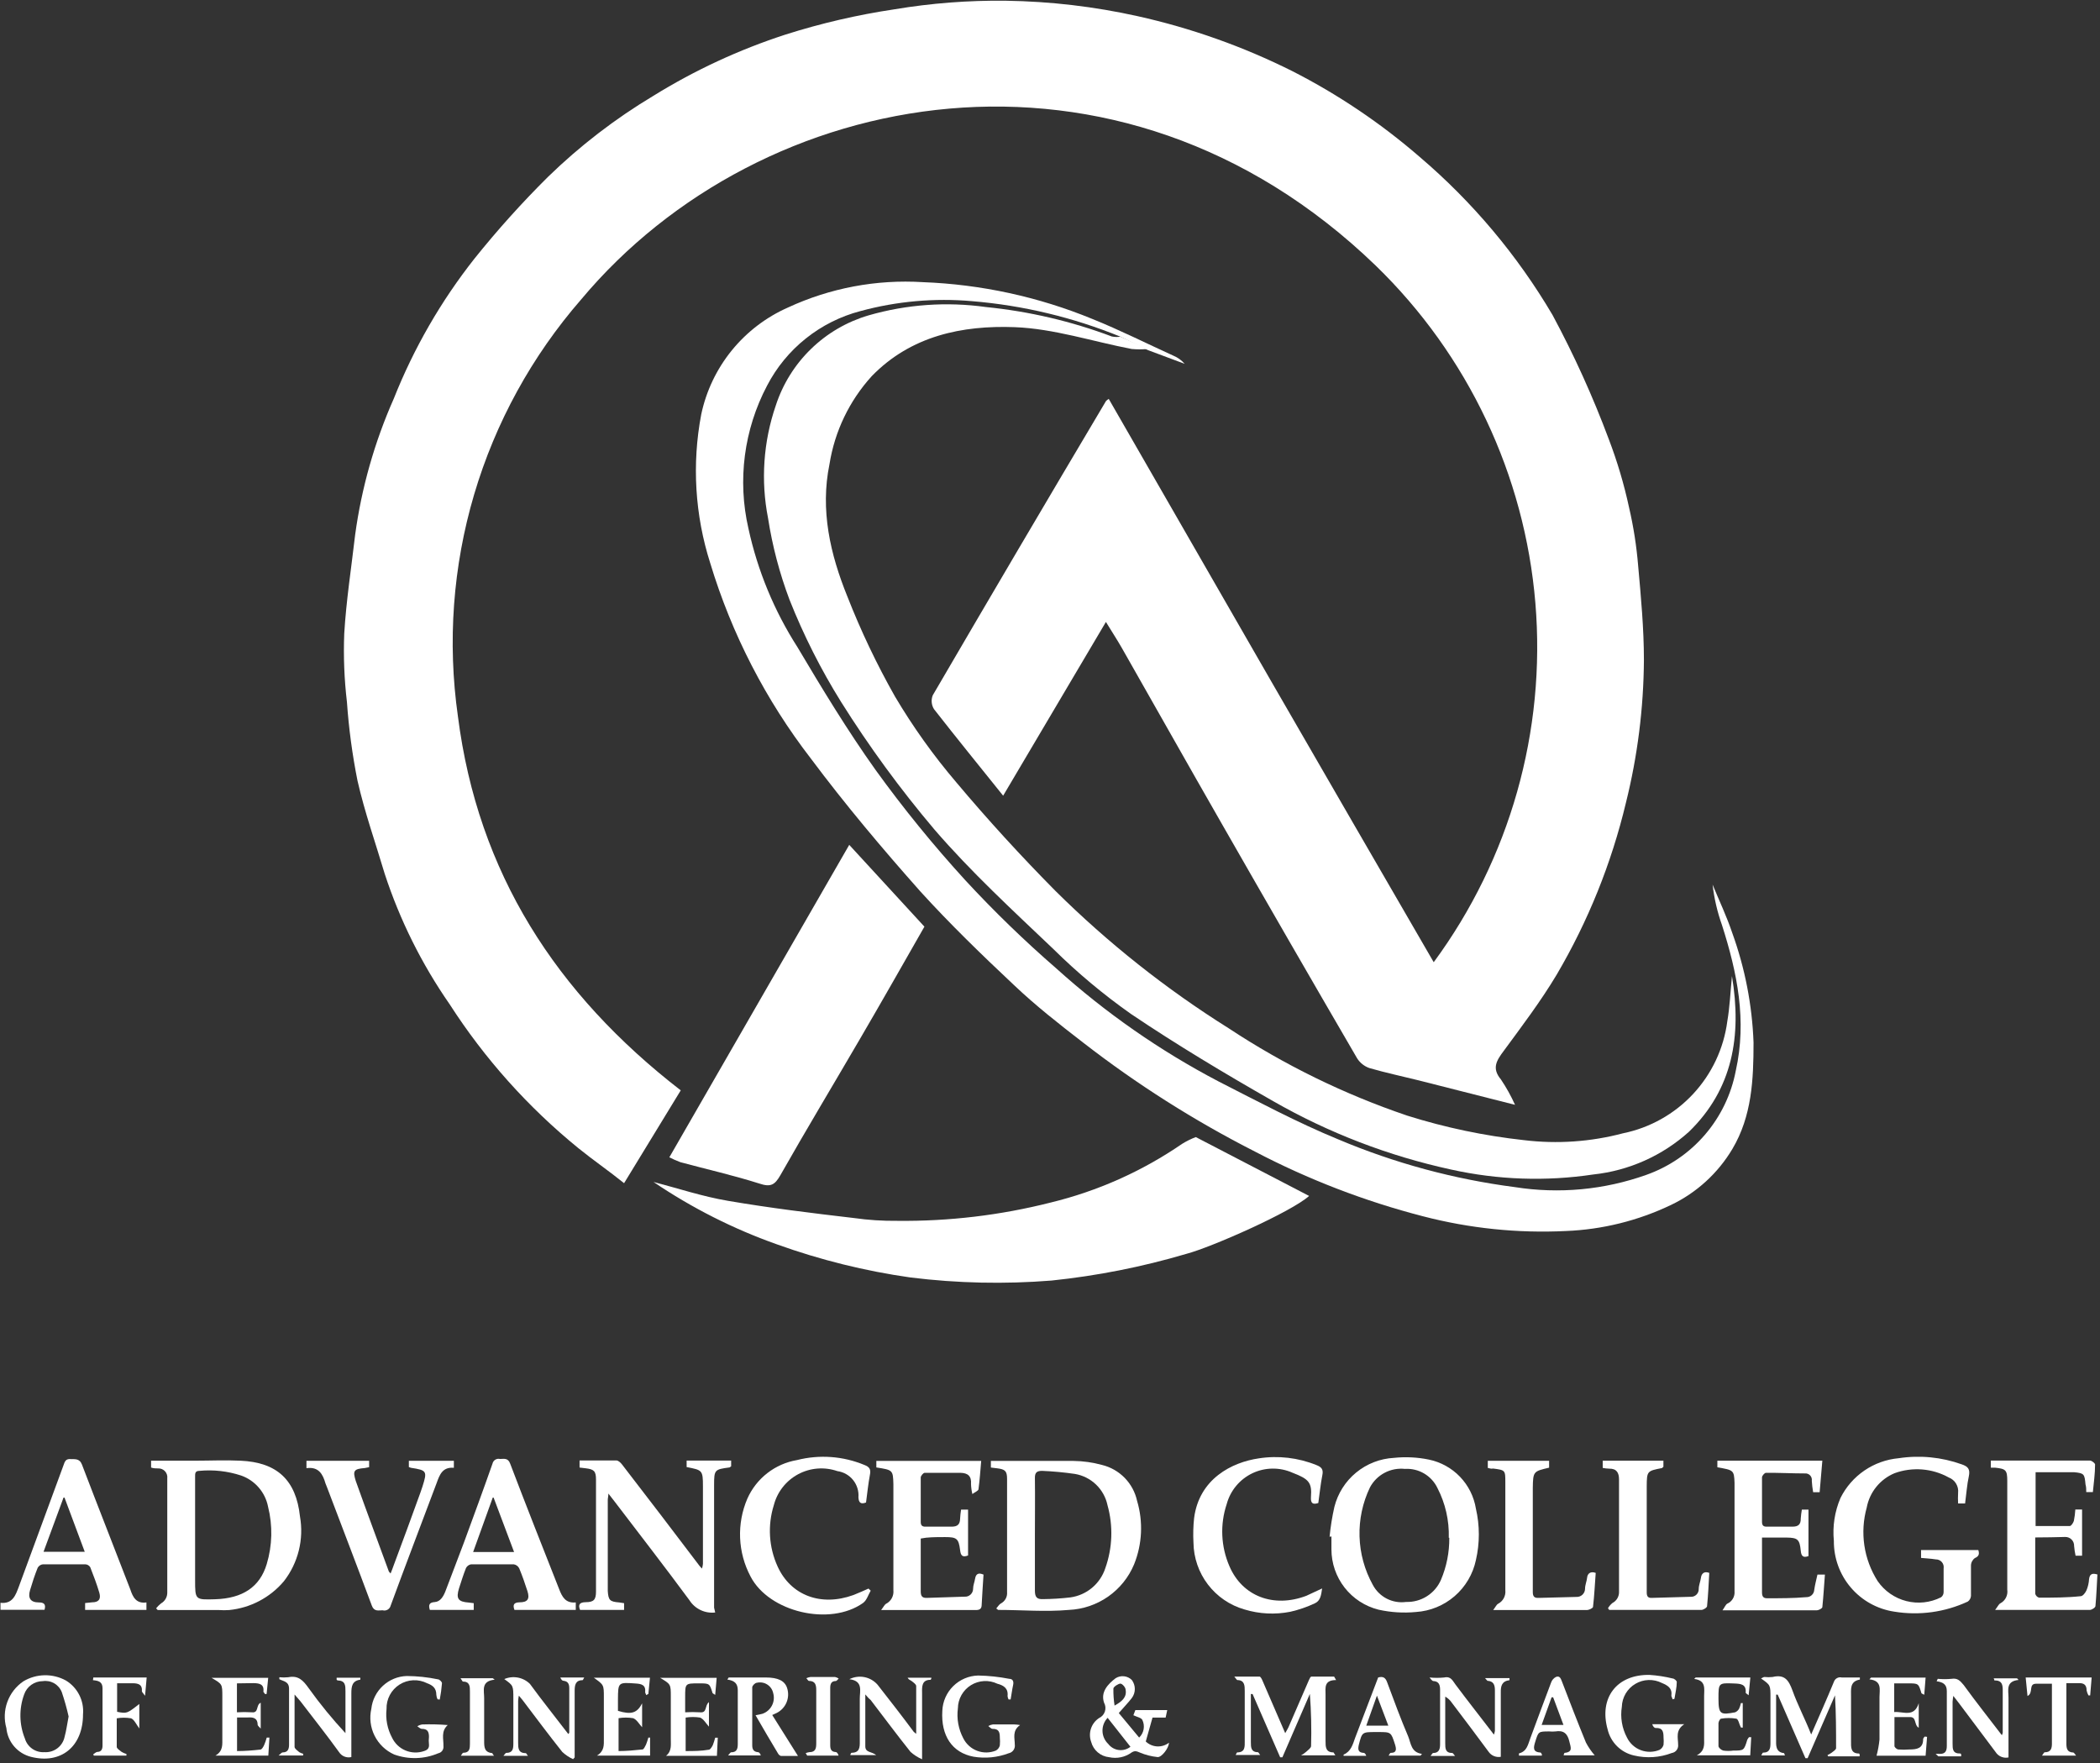
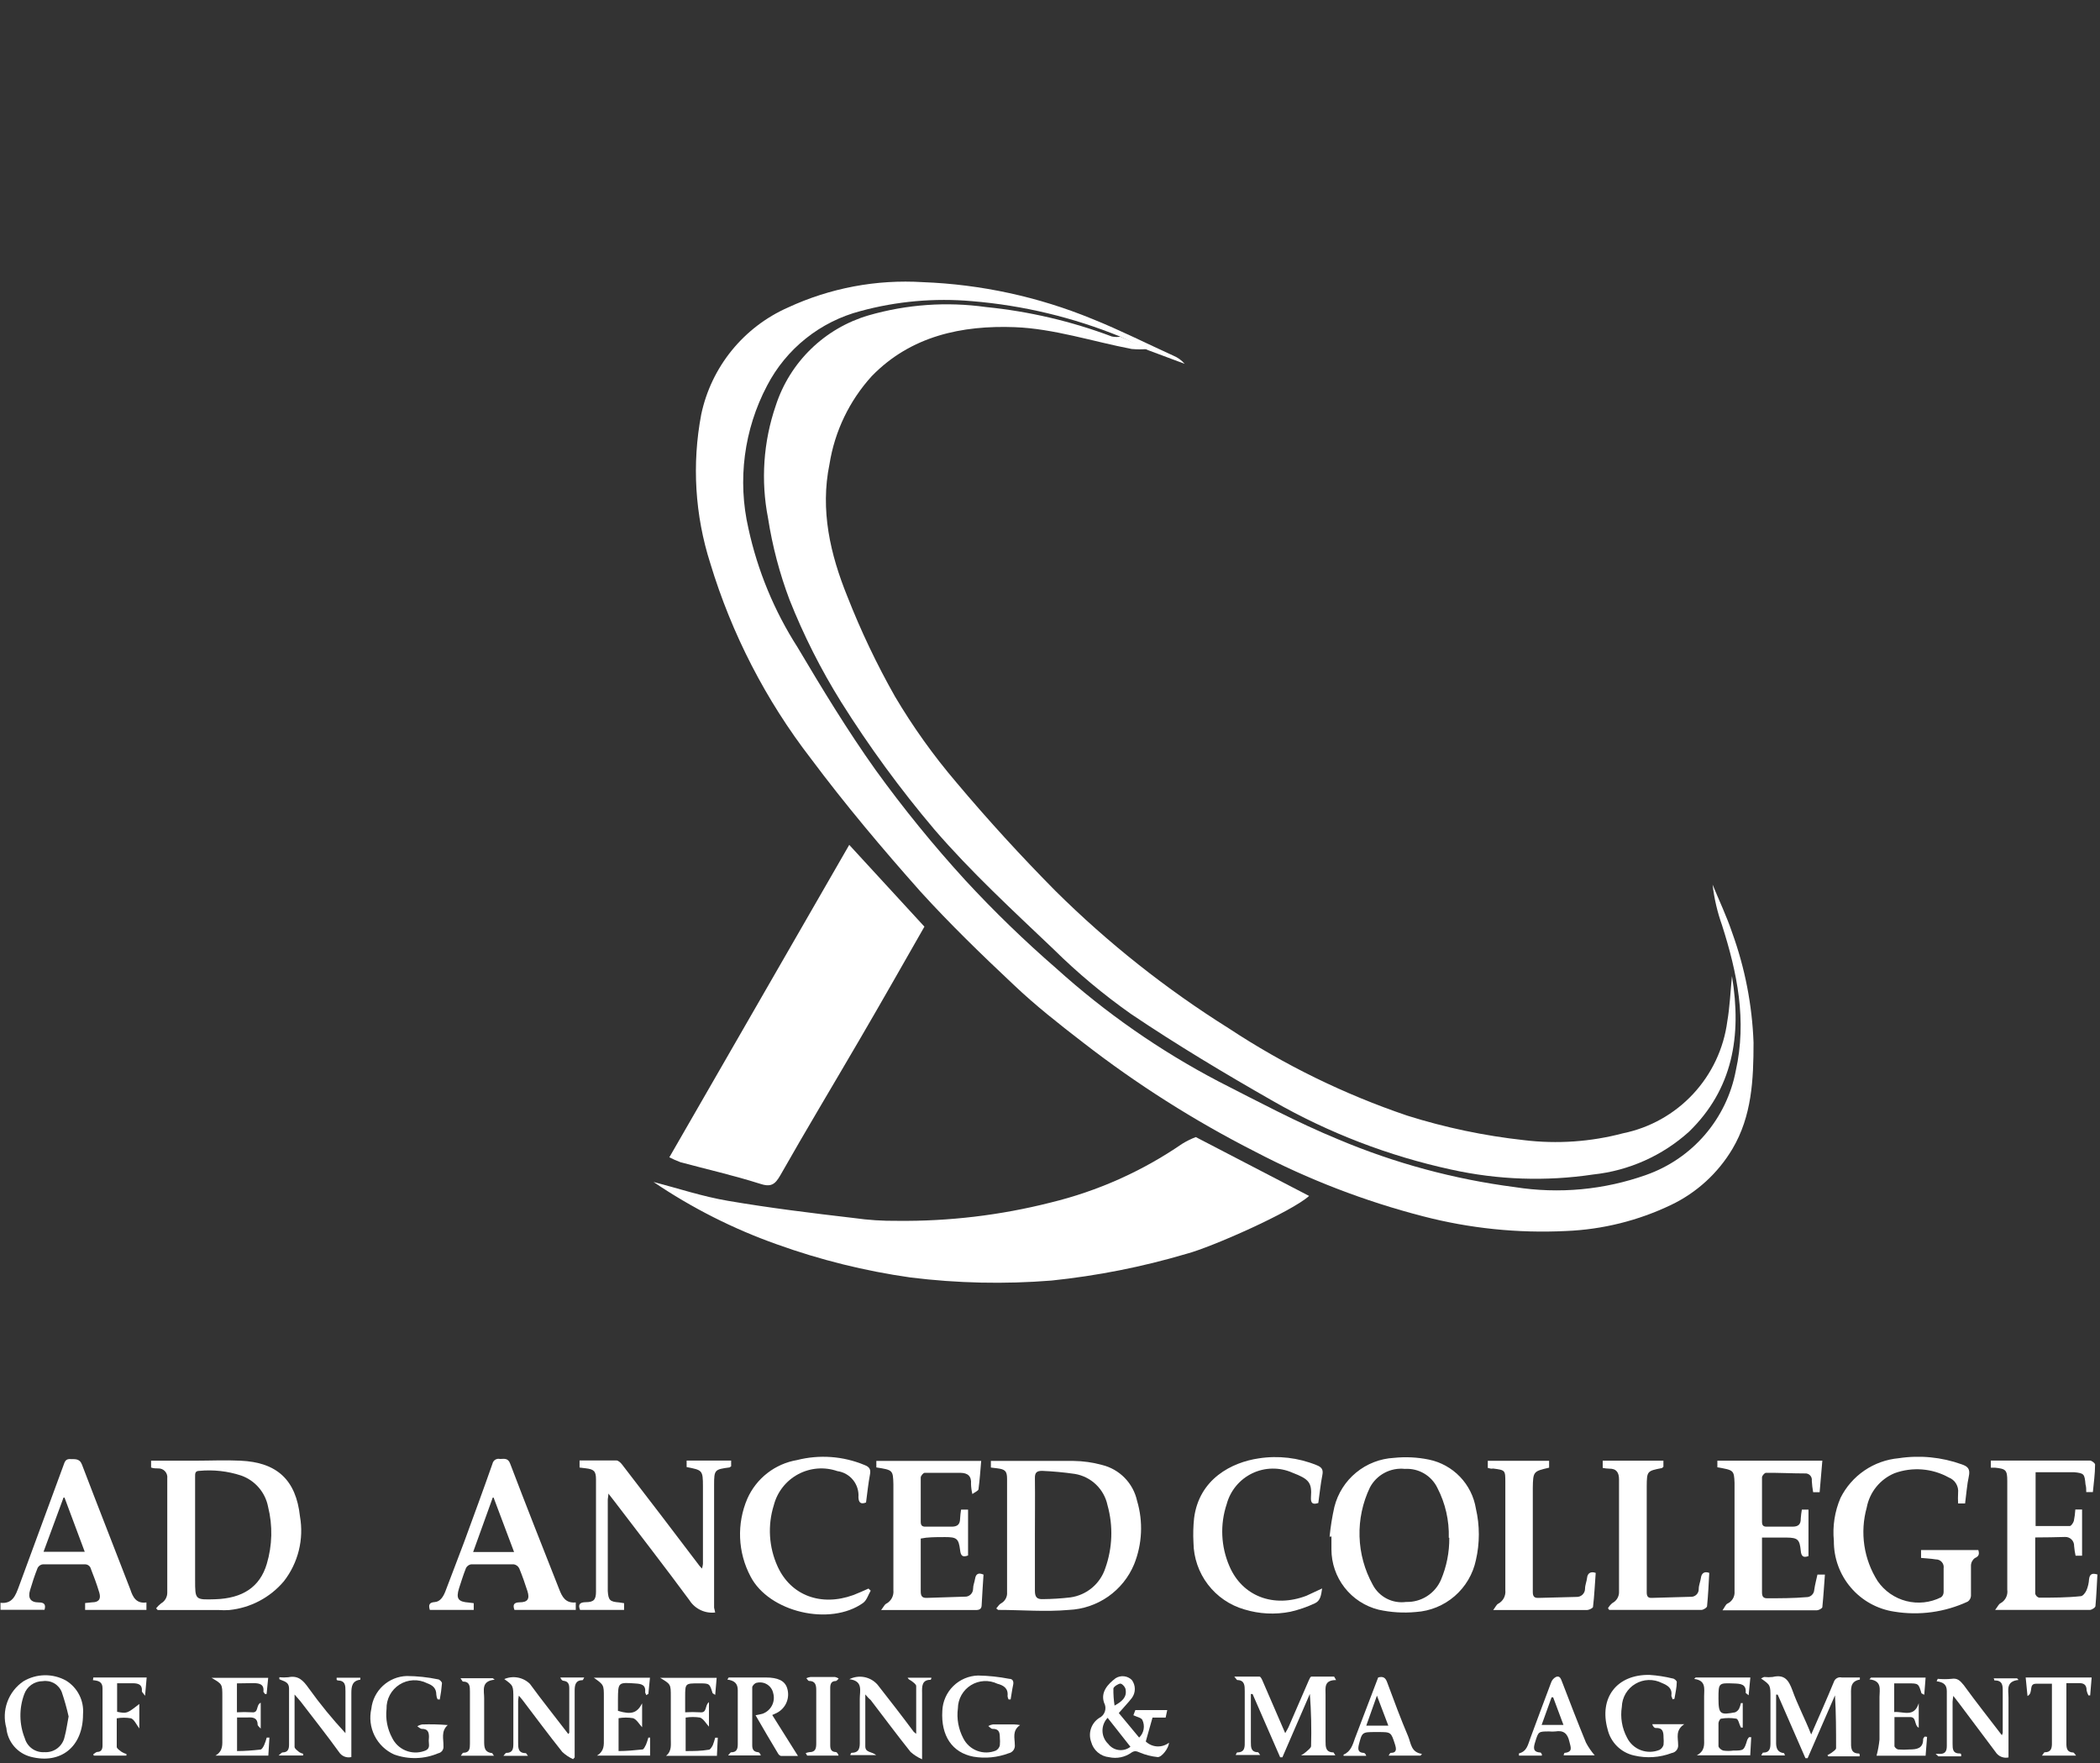
<svg xmlns="http://www.w3.org/2000/svg" width="262" height="220" viewBox="0 0 262 220" fill="none">
  <rect x="0" y="0" width="262" height="220" fill="#333333" stroke="none" />
  <g clip-path="url(#clip0_2694_373)">
    <path d="M19.477 200.676C19.657 200.45 19.863 200.244 20.089 200.064C20.332 199.927 20.533 199.727 20.671 199.484C20.808 199.241 20.877 198.966 20.869 198.687C20.869 193.944 20.869 189.201 20.869 184.458C20.89 184.298 20.875 184.136 20.825 183.983C20.776 183.829 20.694 183.689 20.585 183.57C20.475 183.452 20.341 183.359 20.192 183.299C20.043 183.238 19.883 183.211 19.722 183.219C19.446 183.219 19.171 183.219 18.85 183.111V182.255H24.358C26.224 182.255 28.106 182.163 29.988 182.255C34.578 182.454 36.934 184.672 37.424 189.201C37.675 190.615 37.626 192.066 37.28 193.46C36.935 194.855 36.301 196.161 35.419 197.295C33.699 199.335 31.251 200.624 28.596 200.89C28.173 200.921 27.748 200.921 27.326 200.89H19.676L19.477 200.676ZM24.342 191.419V197.142C24.342 199.62 24.342 199.62 26.836 199.544C30.279 199.437 32.421 198.014 33.278 195.153C33.976 192.829 34.034 190.361 33.446 188.008C33.275 187.12 32.874 186.292 32.283 185.608C31.693 184.923 30.933 184.405 30.08 184.106C28.399 183.554 26.623 183.356 24.863 183.525C24.312 183.525 24.342 183.892 24.342 184.274V191.419Z" fill="white" />
    <path d="M124.297 200.691C124.496 200.476 124.649 200.186 124.879 200.063C125.129 199.932 125.335 199.73 125.471 199.482C125.607 199.235 125.667 198.952 125.644 198.671C125.644 193.959 125.644 189.246 125.644 184.534C125.644 183.539 125.399 183.325 124.389 183.203L123.624 183.111V182.285C123.782 182.276 123.94 182.276 124.098 182.285C127.373 182.285 130.662 182.285 133.936 182.285C135.141 182.299 136.339 182.469 137.501 182.789C138.573 183.052 139.549 183.61 140.32 184.4C141.091 185.19 141.625 186.179 141.862 187.257C142.639 189.864 142.51 192.658 141.494 195.183C140.819 196.807 139.694 198.204 138.253 199.212C136.811 200.22 135.112 200.797 133.355 200.874C130.433 201.134 127.48 200.874 124.527 200.874L124.297 200.691ZM129.117 191.511C129.117 193.836 129.117 196.101 129.117 198.487C129.117 199.298 129.392 199.558 130.111 199.528C131.257 199.518 132.401 199.446 133.538 199.314C134.534 199.177 135.47 198.763 136.241 198.119C137.012 197.475 137.587 196.627 137.899 195.672C138.8 193.142 138.896 190.395 138.174 187.808C137.967 186.824 137.467 185.925 136.741 185.229C136.015 184.533 135.096 184.072 134.105 183.906C132.75 183.709 131.387 183.582 130.019 183.524C129.362 183.524 129.101 183.723 129.117 184.442C129.147 186.768 129.117 189.124 129.117 191.48V191.511Z" fill="white" />
    <path d="M165.883 191.74C166.003 190.49 166.203 189.248 166.48 188.022C166.902 186.341 167.852 184.84 169.191 183.739C170.529 182.637 172.185 181.994 173.915 181.902C175.366 181.751 176.832 181.823 178.261 182.116C179.745 182.42 181.102 183.168 182.152 184.261C183.201 185.354 183.893 186.741 184.136 188.236C184.625 190.35 184.625 192.548 184.136 194.662C183.766 196.41 182.834 197.988 181.483 199.156C180.132 200.325 178.436 201.02 176.654 201.134C175.093 201.283 173.518 201.185 171.988 200.844C170.309 200.424 168.819 199.455 167.754 198.091C166.69 196.727 166.112 195.046 166.112 193.316C166.112 192.781 166.112 192.245 166.112 191.71L165.883 191.74ZM180.754 191.878C180.816 189.715 180.326 187.572 179.332 185.651C178.968 184.897 178.388 184.269 177.666 183.847C176.944 183.424 176.112 183.227 175.277 183.279C174.403 183.185 173.52 183.355 172.743 183.767C171.966 184.178 171.33 184.813 170.917 185.59C170.002 187.496 169.556 189.593 169.617 191.706C169.679 193.82 170.245 195.888 171.268 197.738C171.657 198.48 172.266 199.084 173.011 199.467C173.755 199.85 174.6 199.994 175.43 199.88C176.347 199.907 177.25 199.66 178.025 199.169C178.799 198.678 179.409 197.966 179.775 197.126C180.479 195.467 180.833 193.68 180.816 191.878H180.754Z" fill="white" />
    <path d="M89.23 201.196C88.604 201.268 87.971 201.163 87.403 200.893C86.835 200.622 86.354 200.197 86.017 199.666C82.957 195.519 79.79 191.434 76.653 187.319L75.903 186.355C75.903 186.722 75.827 186.936 75.827 187.135C75.827 190.705 75.827 194.275 75.827 197.845C75.827 198.075 75.827 198.304 75.827 198.518C75.903 199.666 76.087 199.849 77.25 199.941L77.862 200.033V200.874H72.369C72.078 200.171 72.369 199.926 73.057 199.91C74.082 199.91 74.358 199.604 74.358 198.579C74.358 193.989 74.358 189.262 74.358 184.595C74.358 183.555 74.098 183.325 73.073 183.203L72.308 183.111V182.224C73.838 182.224 75.368 182.224 76.898 182.224C77.142 182.224 77.448 182.514 77.632 182.759C80.865 186.951 84.084 191.164 87.287 195.397L87.577 195.718C87.64 195.53 87.681 195.335 87.7 195.137C87.7 191.909 87.7 188.68 87.7 185.452C87.7 183.432 87.623 183.432 85.665 183.05V182.239H91.219V182.958C91.157 183.011 91.091 183.057 91.02 183.096C89.153 183.341 89.092 183.386 89.092 185.299C89.092 190.379 89.092 195.458 89.092 200.599L89.23 201.196Z" fill="white" />
    <path d="M239.675 194.387V193.408H246.82C246.958 193.867 246.927 194.173 246.392 194.403C246.243 194.51 246.122 194.65 246.037 194.812C245.952 194.974 245.906 195.153 245.902 195.336C245.902 196.606 245.902 197.876 245.902 199.13C245.891 199.27 245.849 199.405 245.781 199.526C245.712 199.648 245.618 199.753 245.504 199.834C242.64 201.165 239.441 201.602 236.324 201.089C234.216 200.772 232.294 199.704 230.911 198.082C229.527 196.46 228.777 194.392 228.797 192.261C228.617 190.435 228.901 188.593 229.623 186.906C230.308 185.529 231.335 184.351 232.604 183.484C233.873 182.616 235.344 182.087 236.875 181.948C239.524 181.544 242.233 181.806 244.755 182.713C245.504 182.974 245.841 183.28 245.627 184.244C245.413 185.207 245.321 186.462 245.168 187.594H244.296C244.272 187.156 244.272 186.717 244.296 186.278C244.343 185.874 244.255 185.464 244.044 185.115C243.834 184.766 243.513 184.497 243.133 184.351C242.109 183.783 240.976 183.442 239.81 183.349C238.643 183.257 237.47 183.416 236.37 183.815C235.481 184.185 234.698 184.77 234.092 185.518C233.485 186.266 233.075 187.153 232.897 188.099C232.468 189.639 232.367 191.252 232.601 192.834C232.836 194.416 233.401 195.93 234.259 197.279C235.111 198.515 236.381 199.4 237.836 199.771C239.29 200.142 240.829 199.974 242.169 199.299C242.27 199.222 242.352 199.122 242.408 199.008C242.464 198.894 242.492 198.768 242.49 198.641C242.49 197.646 242.49 196.667 242.49 195.688C242.513 195.548 242.504 195.405 242.465 195.268C242.426 195.132 242.357 195.006 242.263 194.899C242.17 194.792 242.054 194.708 241.924 194.651C241.794 194.594 241.653 194.567 241.511 194.571C240.853 194.464 240.302 194.449 239.675 194.387Z" fill="white" />
    <path d="M253.919 191.832C253.919 194.311 253.919 196.575 253.919 198.855C253.949 198.971 254.009 199.077 254.092 199.163C254.175 199.249 254.279 199.311 254.394 199.345C256.123 199.345 257.867 199.345 259.596 199.161C259.856 199.161 260.177 198.733 260.315 198.427C260.499 197.984 260.608 197.513 260.636 197.034C260.713 196.392 261.034 196.254 261.677 196.453C261.6 197.769 261.554 199.085 261.432 200.385C261.432 200.584 260.988 200.859 260.743 200.875C258.984 200.875 257.209 200.875 255.449 200.875H248.916C249.238 200.462 249.36 200.156 249.574 200.049C249.875 199.888 250.118 199.639 250.272 199.335C250.425 199.031 250.481 198.687 250.431 198.35C250.431 193.76 250.431 189.308 250.431 184.794C250.431 183.433 250.263 183.264 248.901 183.127H248.381V182.239H256.459C257.897 182.239 259.32 182.239 260.743 182.239C260.973 182.239 261.386 182.576 261.386 182.729C261.386 183.876 261.218 185.024 261.111 186.171H260.284C260.284 185.835 260.284 185.529 260.193 185.223C260.07 183.922 260.04 183.815 258.77 183.693C257.24 183.693 255.602 183.693 253.965 183.693V190.41C255.388 190.41 256.811 190.41 258.219 190.41C258.402 190.41 258.662 190.027 258.739 189.767C258.833 189.297 258.894 188.822 258.923 188.344H259.764V194.112H258.953C258.867 193.713 258.805 193.31 258.77 192.903C258.776 192.754 258.752 192.606 258.698 192.466C258.644 192.327 258.562 192.2 258.458 192.094C258.353 191.988 258.227 191.904 258.089 191.849C257.95 191.793 257.802 191.767 257.653 191.771C256.444 191.802 255.251 191.832 253.919 191.832Z" fill="white" />
    <path d="M18.269 199.941V200.874H10.619V200.017L11.491 199.926C12.317 199.926 12.623 199.528 12.393 198.732C12.072 197.646 11.674 196.606 11.261 195.55C11.197 195.444 11.107 195.355 11.001 195.291C10.894 195.227 10.773 195.19 10.649 195.183C8.89 195.183 7.115 195.183 5.355 195.183C5.218 195.197 5.086 195.245 4.971 195.322C4.856 195.4 4.762 195.504 4.697 195.626C4.33 196.544 4.024 197.478 3.749 198.411C3.473 199.344 3.749 199.941 4.85 199.941C5.447 199.941 5.768 200.14 5.554 200.859H0.062V199.987C1.592 200.155 1.959 199.008 2.357 197.952C4.233 192.852 6.11 187.752 7.987 182.652C8.14 182.193 8.339 182.025 8.813 182.055C9.288 182.086 9.915 181.933 10.221 182.728C12.21 187.946 14.26 193.133 16.264 198.335C16.57 199.268 16.999 200.125 18.269 199.941ZM5.432 193.622H10.573L8.048 186.859H7.926L5.432 193.622Z" fill="white" />
    <path d="M59.104 200.033V200.875H53.627C53.443 200.263 53.535 199.941 54.239 199.895C54.943 199.85 55.325 199.176 55.57 198.549C56.366 196.514 57.1 194.479 57.896 192.429C59.089 189.17 60.298 185.896 61.445 182.622C61.467 182.521 61.508 182.427 61.567 182.343C61.626 182.259 61.702 182.188 61.789 182.133C61.876 182.079 61.973 182.043 62.074 182.027C62.176 182.011 62.279 182.015 62.379 182.04C62.868 182.04 63.373 181.872 63.649 182.622C65.638 187.854 67.703 193.072 69.769 198.304C70.136 199.253 70.564 200.064 71.834 199.941V200.875H64.184C63.955 200.247 64.092 199.941 64.827 199.926C65.836 199.926 66.112 199.498 65.806 198.534C65.5 197.57 65.163 196.621 64.781 195.688C64.714 195.555 64.617 195.44 64.498 195.352C64.378 195.264 64.239 195.206 64.092 195.183C62.317 195.183 60.558 195.183 58.783 195.183C58.648 195.205 58.52 195.258 58.408 195.337C58.297 195.417 58.205 195.521 58.141 195.642C57.804 196.484 57.544 197.34 57.268 198.182C56.871 199.467 57.161 199.865 58.492 199.957L59.104 200.033ZM64.138 193.653L61.583 186.86H61.476L59.028 193.653H64.138Z" fill="white" />
    <path d="M109.334 183.096V182.285H122.416C122.308 183.524 122.232 184.672 122.079 185.804C122.079 186.003 121.666 186.156 121.314 186.416C121.215 186.005 121.158 185.584 121.146 185.161C121.222 184.182 120.748 183.785 119.83 183.769C118.3 183.769 116.846 183.769 115.362 183.769C115.194 183.769 114.888 184.136 114.873 184.335C114.873 186.187 114.873 188.038 114.873 189.889C114.873 190.318 115.041 190.501 115.469 190.486H118.744C119.463 190.486 119.769 190.195 119.784 189.491C119.804 189.112 119.845 188.734 119.906 188.359H120.778V194.081C120.059 194.357 119.86 194.081 119.784 193.408C119.6 191.97 119.371 191.786 117.902 191.786C117.122 191.786 116.372 191.786 115.546 191.863L114.873 191.97V194.418C114.873 195.78 114.873 197.157 114.873 198.534C114.873 199.085 114.995 199.391 115.607 199.375L120.319 199.222C120.458 199.235 120.597 199.219 120.728 199.175C120.86 199.13 120.98 199.059 121.083 198.966C121.185 198.872 121.267 198.758 121.322 198.631C121.378 198.504 121.406 198.366 121.406 198.228C121.406 197.799 121.589 197.402 121.651 196.988C121.758 196.346 122.094 196.208 122.706 196.468C122.63 197.708 122.538 198.962 122.477 200.217C122.477 200.737 122.232 200.89 121.742 200.89H116.617H109.931C110.252 200.477 110.359 200.201 110.573 200.094C110.872 199.934 111.117 199.689 111.275 199.389C111.433 199.089 111.498 198.748 111.461 198.411C111.461 194.005 111.461 189.599 111.461 185.192C111.415 183.417 111.384 183.417 109.334 183.096Z" fill="white" />
    <path d="M214.262 183.08V182.254H227.359L227.022 186.186H226.211C226.127 185.716 226.07 185.24 226.043 184.763C226.062 184.644 226.053 184.521 226.018 184.405C225.983 184.289 225.921 184.183 225.839 184.095C225.756 184.006 225.654 183.938 225.541 183.894C225.428 183.851 225.307 183.834 225.186 183.845C223.564 183.845 221.942 183.753 220.321 183.769C220.152 183.769 219.831 184.136 219.831 184.335C219.831 186.186 219.831 188.037 219.831 189.889C219.831 190.317 219.999 190.501 220.428 190.485H223.656C224.36 190.485 224.681 190.195 224.666 189.475C224.692 189.101 224.738 188.728 224.803 188.359H225.63V194.157C224.956 194.402 224.727 194.157 224.666 193.484C224.528 192.076 224.283 191.862 222.891 191.847H219.831V194.723C219.831 196.055 219.831 197.37 219.831 198.686C219.831 199.16 219.969 199.436 220.489 199.421C222.111 199.421 223.732 199.421 225.354 199.283C225.607 199.291 225.854 199.2 226.04 199.028C226.226 198.856 226.337 198.618 226.349 198.365C226.441 197.722 226.609 197.11 226.747 196.468H227.68C227.573 197.845 227.496 199.191 227.359 200.522C227.359 200.675 226.93 200.905 226.701 200.92C225.018 200.92 223.335 200.92 221.652 200.92H214.904C215.195 200.507 215.302 200.201 215.501 200.094C215.792 199.964 216.035 199.747 216.197 199.473C216.359 199.199 216.431 198.881 216.404 198.564C216.404 193.974 216.404 189.521 216.404 185.008C216.343 183.432 216.281 183.432 214.262 183.08Z" fill="white" />
-     <path d="M38.234 183.187V182.27H46.053V183.065L45.517 183.172C44.14 183.279 43.987 183.509 44.385 184.779C45.731 188.558 47.139 192.322 48.516 196.085C48.516 196.085 48.623 196.193 48.73 196.33C48.898 195.917 49.036 195.55 49.159 195.198C50.281 192.199 51.382 189.2 52.463 186.202C52.555 185.957 52.632 185.712 52.708 185.483C53.32 183.555 53.259 183.448 51.27 183.142L51.01 183.05V182.27H56.625V183.142C55.202 183.019 54.85 184.014 54.483 185.024C52.571 190.118 50.627 195.198 48.745 200.324C48.721 200.43 48.674 200.531 48.609 200.619C48.545 200.708 48.463 200.782 48.368 200.838C48.274 200.894 48.169 200.93 48.06 200.944C47.952 200.958 47.841 200.95 47.736 200.92C47.231 200.92 46.68 201.119 46.389 200.339C44.553 195.397 42.656 190.47 40.789 185.544L40.606 185.085C40.285 183.968 39.78 182.973 38.234 183.187Z" fill="white" />
    <path d="M108.63 198.472C108.324 198.992 108.141 199.666 107.682 200.002C103.566 202.94 95.947 201.165 93.636 196.697C92.85 195.213 92.405 193.571 92.337 191.892C92.268 190.214 92.576 188.541 93.238 186.997C93.793 185.745 94.649 184.649 95.73 183.808C96.811 182.967 98.084 182.407 99.435 182.178C102.232 181.467 105.185 181.682 107.85 182.79C108.447 183.019 108.676 183.31 108.538 183.983C108.324 185.131 108.202 186.309 108.049 187.471C107.376 187.732 107.131 187.471 107.1 186.829C107.162 186.05 106.924 185.278 106.435 184.669C105.946 184.06 105.242 183.662 104.469 183.555C103.67 183.279 102.823 183.171 101.981 183.238C101.138 183.306 100.319 183.547 99.575 183.946C98.83 184.346 98.177 184.895 97.655 185.56C97.133 186.224 96.754 186.99 96.543 187.808C95.752 190.329 95.921 193.054 97.017 195.458C98.67 199.084 102.434 200.477 106.458 199.023C107.1 198.778 107.728 198.488 108.355 198.212L108.63 198.472Z" fill="white" />
    <path d="M164.95 198.197C164.827 199.023 164.751 199.727 164.047 200.049C163.068 200.51 162.042 200.864 160.987 201.104C159.08 201.483 157.109 201.383 155.25 200.814C153.438 200.292 151.843 199.2 150.699 197.701C149.556 196.203 148.925 194.375 148.9 192.49C148.844 191.47 148.869 190.447 148.977 189.43C149.604 184.519 153.689 182.453 157.055 181.964C159.484 181.59 161.969 181.881 164.246 182.805C164.843 183.035 165.133 183.326 164.98 184.045C164.751 185.192 164.644 186.37 164.475 187.533C163.756 187.778 163.512 187.533 163.557 186.814C163.695 184.978 163.313 184.55 161.247 183.754C160.458 183.404 159.602 183.229 158.738 183.242C157.875 183.254 157.025 183.453 156.245 183.825C155.466 184.197 154.777 184.734 154.225 185.398C153.672 186.061 153.27 186.837 153.046 187.671C152.199 190.204 152.319 192.962 153.383 195.413C154.989 199.176 158.891 200.661 162.976 199.115C163.557 198.825 164.139 198.595 164.95 198.197Z" fill="white" />
    <path d="M199.957 183.157C199.957 182.912 199.957 182.759 199.957 182.59C199.951 182.478 199.951 182.366 199.957 182.254H207.53V183.034C207.438 183.034 207.408 183.172 207.362 183.172C205.495 183.539 205.465 183.539 205.449 185.452C205.449 189.858 205.449 194.264 205.449 198.671C205.449 199.115 205.556 199.39 206.046 199.375L210.911 199.237C211.045 199.248 211.179 199.23 211.305 199.186C211.432 199.141 211.547 199.07 211.644 198.977C211.741 198.885 211.817 198.773 211.867 198.649C211.918 198.525 211.941 198.392 211.937 198.258C211.937 197.799 212.151 197.324 212.212 196.865C212.273 196.406 212.549 195.993 213.252 196.253C213.176 197.615 213.115 199.007 212.977 200.4C212.977 200.583 212.533 200.859 212.288 200.874C210.636 200.874 208.968 200.874 207.316 200.874H200.768L200.615 200.66C200.761 200.416 200.947 200.199 201.165 200.017C201.427 199.882 201.644 199.675 201.79 199.42C201.937 199.165 202.007 198.873 201.992 198.579V184.595C201.992 183.769 201.701 183.233 200.768 183.248C200.495 183.241 200.224 183.21 199.957 183.157Z" fill="white" />
    <path d="M185.62 183.157V182.27H193.27V183.126C191.312 183.585 191.266 183.585 191.235 185.666C191.235 189.996 191.235 194.311 191.235 198.641C191.235 199.191 191.419 199.406 191.97 199.375L196.667 199.253C196.806 199.261 196.946 199.241 197.078 199.193C197.209 199.145 197.33 199.071 197.431 198.975C197.533 198.879 197.614 198.763 197.67 198.634C197.725 198.506 197.753 198.367 197.753 198.227C197.753 197.768 197.967 197.294 198.013 196.835C198.059 196.376 198.396 196.009 199.084 196.254C198.977 197.646 198.916 199.069 198.748 200.492C198.748 200.645 198.273 200.874 198.013 200.89C196.101 200.89 194.188 200.89 192.291 200.89H186.293C186.584 200.507 186.706 200.216 186.905 200.109C187.207 199.952 187.455 199.707 187.616 199.407C187.777 199.107 187.844 198.765 187.808 198.426C187.808 193.943 187.808 189.445 187.808 184.962C187.808 183.432 187.808 183.432 186.278 183.233C186.018 183.295 185.865 183.203 185.62 183.157Z" fill="white" />
    <path d="M166.694 209.626C165.164 209.626 165.378 210.59 165.378 211.446C165.378 213.374 165.378 215.317 165.378 217.26C165.378 217.949 165.378 218.653 166.373 218.653C166.373 218.653 166.48 218.821 166.602 219.02H162.318C162.549 218.898 162.765 218.749 162.961 218.576C163.19 218.362 163.573 218.102 163.573 217.857C163.636 215.688 163.585 213.518 163.42 211.355L159.993 219.265H159.717L156.275 211.37H156.061V212.9C156.061 214.43 156.061 215.868 156.061 217.368C156.061 218.025 156.061 218.622 156.979 218.637C156.979 218.637 157.101 218.79 157.223 218.974H154.163C154.255 218.821 154.301 218.653 154.362 218.653C155.372 218.653 155.296 217.903 155.296 217.23C155.296 215.149 155.296 213.068 155.296 210.987C155.296 210.345 155.296 209.641 154.378 209.626C154.301 209.626 154.24 209.473 153.995 209.197C155.189 209.197 156.168 209.197 157.147 209.197C157.285 209.197 157.453 209.549 157.545 209.779C158.463 211.875 159.365 213.986 160.345 216.251C160.528 215.914 160.666 215.715 160.758 215.501C161.599 213.558 162.441 211.599 163.298 209.641C163.374 209.473 163.496 209.197 163.604 209.197C164.552 209.197 165.501 209.197 166.449 209.197L166.694 209.626Z" fill="white" />
    <path d="M225.967 216.419C226.992 214.063 227.925 211.982 228.797 209.855C228.861 209.657 228.997 209.49 229.179 209.388C229.36 209.286 229.574 209.256 229.776 209.305C230.526 209.305 231.306 209.305 232.041 209.305C232.041 209.519 232.041 209.565 232.041 209.565C230.74 209.794 230.955 210.804 230.939 211.691C230.939 213.543 230.939 215.394 230.939 217.261C230.939 217.964 230.863 218.791 231.918 218.791C231.918 218.791 231.995 218.791 232.01 218.913C232.025 219.035 232.01 219.02 232.01 219.142H228.078L228.002 218.989C228.178 218.908 228.347 218.81 228.507 218.699C228.721 218.53 229.073 218.316 229.073 218.117C229.073 215.945 229.073 213.772 228.935 211.538C227.793 214.139 226.655 216.751 225.523 219.372H225.248L221.79 211.447H221.591V215.516C221.591 216.052 221.591 216.587 221.591 217.123C221.591 217.658 221.484 218.653 222.601 218.745C222.601 218.745 222.601 218.882 222.708 219.035H219.74C219.831 218.882 219.893 218.683 219.954 218.683C220.856 218.683 220.887 218.071 220.887 217.414V211.783C220.887 210.253 220.887 210.253 219.709 209.427C219.893 209.35 220.015 209.243 220.137 209.243C220.473 209.281 220.812 209.281 221.147 209.243C222.677 208.876 223.167 209.672 223.626 210.911C224.268 212.716 225.186 214.43 225.967 216.419Z" fill="white" />
    <path d="M96.345 213.987L99.558 219.097H97.431C97.282 219.046 97.157 218.943 97.079 218.806C96.146 217.276 95.228 215.67 94.264 214.017C94.616 213.941 94.876 213.91 95.121 213.834C95.631 213.658 96.055 213.294 96.306 212.816C96.556 212.338 96.614 211.782 96.467 211.263C96.422 211.043 96.333 210.833 96.206 210.648C96.078 210.462 95.915 210.304 95.725 210.183C95.535 210.061 95.323 209.979 95.101 209.942C94.879 209.904 94.652 209.911 94.432 209.963C94.203 209.963 93.851 210.33 93.851 210.529C93.851 212.946 93.851 215.363 93.851 217.781C93.851 218.255 94.019 218.577 94.555 218.622C94.708 218.622 94.83 218.76 94.922 219.035H90.837C91.005 218.852 91.112 218.638 91.235 218.638C91.923 218.638 92.046 218.194 92.046 217.628C92.046 215.394 92.046 213.145 92.046 210.896C92.046 210.039 91.617 209.687 90.745 209.565L90.913 209.305C91.143 209.305 91.357 209.305 91.571 209.305H95.534C97.064 209.305 97.906 209.718 98.196 210.605C98.393 211.199 98.369 211.844 98.127 212.42C97.885 212.997 97.442 213.466 96.88 213.742L96.345 213.987Z" fill="white" />
    <path d="M142.949 217.291C143.332 217.659 143.835 217.877 144.366 217.905C144.897 217.933 145.42 217.77 145.84 217.444C145.84 218.102 144.922 219.296 144.417 219.235C143.654 219.157 142.906 218.966 142.199 218.668C141.786 218.485 141.556 218.424 141.174 218.668C140.775 218.958 140.319 219.159 139.836 219.259C139.353 219.359 138.855 219.356 138.374 219.25C137.853 219.199 137.359 218.99 136.96 218.651C136.561 218.312 136.275 217.859 136.14 217.353C135.942 216.818 135.931 216.232 136.109 215.69C136.287 215.148 136.643 214.683 137.119 214.369C137.29 214.29 137.443 214.176 137.569 214.035C137.694 213.894 137.789 213.728 137.848 213.549C137.907 213.37 137.928 213.18 137.911 212.992C137.893 212.804 137.837 212.622 137.747 212.457C137.288 211.126 138.221 210.131 139.185 209.397C139.496 209.2 139.865 209.114 140.232 209.153C140.598 209.192 140.941 209.353 141.204 209.611C141.45 209.937 141.583 210.335 141.583 210.743C141.583 211.152 141.45 211.549 141.204 211.875C140.745 212.472 140.21 213.007 139.582 213.742L142.122 216.802C142.414 216.524 142.609 216.161 142.681 215.765C142.752 215.369 142.696 214.961 142.52 214.599C142.382 214.323 141.847 214.231 141.403 214.017L141.648 213.375H145.626L145.427 214.308H143.79L142.949 217.291ZM138.19 214.338C137.98 214.557 137.815 214.815 137.705 215.097C137.595 215.38 137.542 215.681 137.549 215.984C137.556 216.287 137.623 216.586 137.747 216.862C137.87 217.139 138.047 217.389 138.267 217.597C138.424 217.804 138.621 217.977 138.846 218.107C139.071 218.237 139.32 218.321 139.578 218.353C139.835 218.386 140.097 218.367 140.347 218.298C140.598 218.229 140.832 218.11 141.036 217.949L138.19 214.338ZM139.062 212.808C139.98 212.304 140.592 211.768 140.439 210.85C140.439 210.544 140.011 210.07 139.781 210.07C139.552 210.07 138.94 210.437 138.909 210.682C138.897 211.409 138.948 212.136 139.062 212.854V212.808Z" fill="white" />
    <path d="M10.358 213.894C10.358 217.98 7.559 220.152 3.856 219.204C3.039 218.996 2.306 218.54 1.758 217.899C1.21 217.258 0.874 216.463 0.796 215.623C0.491 214.549 0.532 213.406 0.914 212.357C1.296 211.308 1.998 210.406 2.923 209.779C3.723 209.302 4.634 209.042 5.565 209.026C6.496 209.01 7.416 209.238 8.232 209.687C8.942 210.122 9.517 210.745 9.893 211.489C10.268 212.232 10.43 213.065 10.358 213.894ZM8.568 214.201C8.337 213.166 8.051 212.145 7.711 211.14C7.532 210.675 7.199 210.285 6.768 210.034C6.337 209.784 5.833 209.688 5.34 209.763C4.828 209.761 4.329 209.92 3.912 210.216C3.494 210.512 3.181 210.932 3.014 211.416C2.36 213.2 2.393 215.163 3.106 216.924C3.258 217.441 3.582 217.892 4.024 218.2C4.466 218.509 5.001 218.658 5.539 218.622C6.122 218.663 6.7 218.49 7.165 218.135C7.63 217.78 7.949 217.268 8.063 216.694C8.278 215.929 8.369 215.149 8.568 214.124V214.201Z" fill="white" />
-     <path d="M178.353 209.305C178.963 209.366 179.578 209.366 180.189 209.305C181.03 209.121 181.229 209.718 181.596 210.192C183.126 212.242 184.733 214.277 186.385 216.434C186.44 216.285 186.481 216.132 186.507 215.975C186.507 214.292 186.507 212.609 186.507 210.926C186.507 210.268 186.37 209.764 185.574 209.718C185.574 209.718 185.436 209.58 185.268 209.381H188.328C188.328 209.534 188.328 209.626 188.328 209.641C187.364 209.764 187.227 210.376 187.242 211.171C187.242 213.833 187.242 216.496 187.242 219.204C186.952 219.255 186.654 219.222 186.382 219.108C186.111 218.994 185.878 218.804 185.712 218.561C184.182 216.496 182.652 214.445 181.122 212.441C180.913 212.132 180.635 211.876 180.311 211.691V212.64C180.311 214.262 180.311 215.884 180.311 217.521C180.311 218.148 180.311 218.729 181.198 218.729C181.275 218.729 181.351 218.882 181.535 219.097H178.475C178.628 218.928 178.704 218.729 178.796 218.729C179.531 218.729 179.668 218.24 179.668 217.643V210.835C179.668 210.223 179.515 209.779 178.812 209.748C178.704 209.748 178.613 209.595 178.521 209.519L178.353 209.305Z" fill="white" />
    <path d="M71.023 216.205V210.651C71.023 210.146 70.885 209.779 70.304 209.718C70.151 209.718 70.013 209.565 69.906 209.305H72.889C72.798 209.458 72.736 209.642 72.675 209.642C71.772 209.642 71.696 210.299 71.696 210.988C71.696 213.528 71.696 216.052 71.696 218.638V219.281L71.497 219.495C71.002 219.27 70.547 218.965 70.151 218.592C68.452 216.465 66.831 214.278 65.193 212.12L64.734 211.569C64.689 211.781 64.658 211.996 64.643 212.212C64.643 213.941 64.643 215.685 64.643 217.429C64.643 218.103 64.643 218.76 65.622 218.745C65.622 218.745 65.729 218.898 65.867 219.082H62.807C62.975 218.898 63.067 218.715 63.159 218.715C63.969 218.715 64.046 218.21 64.046 217.582C64.046 215.7 64.046 213.818 64.046 211.937C64.046 210.315 64.046 210.315 62.914 209.504C63.446 209.275 64.034 209.21 64.603 209.316C65.173 209.422 65.698 209.695 66.112 210.101C67.641 212.197 69.309 214.277 70.9 216.358L71.023 216.205Z" fill="white" />
    <path d="M249.865 216.221V214.339C249.865 213.191 249.865 212.044 249.865 210.896C249.865 210.254 249.789 209.703 248.963 209.672C248.918 209.685 248.87 209.685 248.825 209.672C248.825 209.672 248.825 209.565 248.733 209.412H251.655L251.839 209.611C250.217 209.779 250.584 210.896 250.584 211.814C250.584 214.308 250.584 216.802 250.584 219.281C250.276 219.347 249.955 219.317 249.664 219.193C249.374 219.07 249.129 218.86 248.963 218.592C247.422 216.552 245.892 214.512 244.373 212.472L243.699 211.6C243.655 211.843 243.625 212.088 243.608 212.334C243.608 214.079 243.608 215.808 243.608 217.552C243.608 218.225 243.608 218.806 244.556 218.791C244.556 218.791 244.648 218.791 244.678 218.898C244.685 218.98 244.685 219.061 244.678 219.143H241.833L241.496 218.837C241.685 218.822 241.874 218.822 242.062 218.837C242.766 218.837 242.888 218.378 242.888 217.827C242.888 215.547 242.888 213.237 242.888 211.003C242.888 210.146 242.399 209.886 241.618 209.779L241.756 209.473C242.326 209.527 242.9 209.527 243.47 209.473C244.22 209.351 244.541 209.703 245 210.254C246.53 212.365 248.167 214.431 249.758 216.511L249.865 216.221Z" fill="white" />
    <path d="M36.751 211.431C36.751 213.772 36.751 215.868 36.751 217.964C36.751 218.194 37.118 218.424 37.332 218.622C37.484 218.713 37.649 218.78 37.822 218.821V219.036H34.762C35.022 218.821 35.144 218.653 35.267 218.653C35.894 218.653 36.062 218.255 36.062 217.704C36.062 215.379 36.062 213.114 36.062 210.712C36.062 209.794 35.374 209.794 34.853 209.519V209.274C35.225 209.313 35.599 209.313 35.971 209.274C37.225 209.014 37.837 209.687 38.51 210.636C39.92 212.603 41.453 214.478 43.1 216.251V214.476C43.1 213.329 43.1 212.166 43.1 211.018C43.1 210.314 43.1 209.702 42.136 209.672C42.108 209.667 42.081 209.657 42.057 209.641C42.034 209.625 42.014 209.604 41.999 209.58C41.999 209.58 41.999 209.488 41.999 209.335H44.952C44.965 209.416 44.965 209.499 44.952 209.58C43.926 209.718 43.835 210.422 43.835 211.278C43.835 213.91 43.835 216.557 43.835 219.234C43.548 219.304 43.246 219.282 42.972 219.172C42.698 219.063 42.465 218.871 42.305 218.622C40.775 216.496 39.092 214.384 37.47 212.258L36.751 211.431Z" fill="white" />
    <path d="M107.957 211.417C107.957 213.742 107.957 215.808 107.957 217.888C107.957 218.699 108.722 218.516 109.318 218.99H106.09C106.09 218.868 106.197 218.699 106.243 218.699C107.253 218.699 107.284 218.011 107.268 217.246C107.268 215.486 107.268 213.712 107.268 211.952C107.268 210.958 107.712 209.734 105.968 209.519C106.547 209.227 107.208 209.136 107.845 209.26C108.483 209.385 109.06 209.719 109.487 210.208C111.017 212.166 112.547 214.125 113.985 216.068C114.081 216.167 114.189 216.254 114.306 216.328C114.306 214.278 114.306 212.319 114.306 210.376C114.306 210.162 113.97 209.932 113.756 209.764C113.541 209.596 113.388 209.611 113.235 209.336H116.204C116.204 209.473 116.127 209.596 116.081 209.596C114.995 209.596 115.025 210.453 115.041 211.233C115.041 213.681 115.041 216.114 115.041 218.562C115.041 218.776 115.041 219.005 115.041 219.51C114.516 219.282 114.031 218.972 113.603 218.592C111.904 216.466 110.282 214.278 108.63 212.12C108.416 211.952 108.263 211.784 107.957 211.417Z" fill="white" />
    <path d="M54.59 212.028C54.503 211.851 54.451 211.659 54.437 211.462C54.437 210.62 53.963 210.269 53.29 210.024C52.75 209.75 52.149 209.622 51.545 209.651C50.941 209.68 50.354 209.866 49.844 210.19C49.333 210.514 48.915 210.965 48.631 211.499C48.348 212.033 48.208 212.632 48.225 213.237C48.086 214.472 48.326 215.721 48.914 216.817C49.258 217.538 49.855 218.107 50.592 218.414C51.329 218.722 52.153 218.747 52.907 218.485C53.336 218.347 53.565 218.133 53.519 217.643C53.481 217.338 53.481 217.03 53.519 216.725C53.519 216.067 53.336 215.715 52.632 215.715C52.433 215.715 52.249 215.501 52.066 215.394C52.253 215.278 52.461 215.2 52.678 215.165C53.739 215.129 54.802 215.155 55.86 215.241C54.988 216.021 55.355 216.985 55.325 217.857C55.352 218.061 55.301 218.268 55.182 218.436C55.062 218.603 54.884 218.719 54.682 218.76C52.931 219.505 50.964 219.56 49.174 218.913C48.114 218.437 47.251 217.608 46.732 216.568C46.214 215.528 46.071 214.34 46.328 213.206C46.449 212.107 46.963 211.088 47.776 210.338C48.588 209.587 49.644 209.155 50.75 209.121C52.056 209.131 53.358 209.269 54.636 209.534C54.835 209.534 55.156 209.871 55.141 210.024C55.088 210.707 54.996 211.386 54.866 212.059L54.59 212.028Z" fill="white" />
    <path d="M127.266 215.241C126.256 215.945 126.608 216.863 126.608 217.673C126.644 217.918 126.585 218.167 126.443 218.37C126.3 218.572 126.086 218.711 125.843 218.76C124.443 219.288 122.928 219.436 121.452 219.188C118.79 218.683 117.382 216.572 117.566 213.466C117.612 212.302 118.099 211.198 118.929 210.38C119.759 209.562 120.868 209.09 122.033 209.06C123.338 209.084 124.639 209.222 125.92 209.473C126.363 209.473 126.501 209.809 126.394 210.268C126.287 210.727 126.195 211.446 126.088 212.043H125.828C125.759 211.91 125.717 211.764 125.705 211.615C125.812 210.651 125.2 210.284 124.435 210.085C123.914 209.836 123.339 209.722 122.762 209.753C122.185 209.785 121.625 209.961 121.135 210.266C120.644 210.571 120.238 210.995 119.954 211.498C119.67 212.001 119.517 212.567 119.509 213.145C119.338 214.434 119.574 215.744 120.182 216.893C120.543 217.614 121.162 218.173 121.917 218.456C122.672 218.74 123.506 218.728 124.252 218.423C124.373 218.356 124.479 218.264 124.564 218.153C124.648 218.042 124.709 217.916 124.741 217.781C124.772 217.445 124.772 217.107 124.741 216.771C124.741 216.098 124.588 215.7 123.823 215.715C123.655 215.715 123.472 215.486 123.303 215.363C123.477 215.26 123.669 215.193 123.869 215.164C124.757 215.164 125.659 215.164 126.547 215.164C126.788 215.173 127.028 215.199 127.266 215.241Z" fill="white" />
    <path d="M208.663 212.029C208.663 211.86 208.494 211.677 208.525 211.524C208.647 210.621 208.035 210.284 207.347 209.994C206.829 209.73 206.254 209.602 205.674 209.621C205.093 209.639 204.527 209.805 204.028 210.101C203.529 210.397 203.113 210.815 202.818 211.315C202.524 211.815 202.36 212.382 202.344 212.962C202.134 214.278 202.36 215.626 202.986 216.802C203.341 217.529 203.96 218.092 204.717 218.376C205.474 218.66 206.311 218.645 207.056 218.332C207.296 218.196 207.472 217.971 207.546 217.705C207.576 217.4 207.576 217.092 207.546 216.787C207.546 216.068 207.439 215.563 206.566 215.609C206.398 215.609 206.23 215.425 206.138 215.135H210.131C208.999 215.884 209.366 216.833 209.366 217.674C209.397 217.919 209.331 218.166 209.183 218.364C209.034 218.561 208.815 218.692 208.571 218.73C207.066 219.303 205.424 219.409 203.858 219.036C203.059 218.857 202.327 218.456 201.745 217.879C201.163 217.303 200.756 216.574 200.569 215.777C199.467 211.845 201.716 208.907 205.801 208.984C206.771 209.048 207.734 209.197 208.678 209.428C208.877 209.428 209.198 209.718 209.198 209.856C209.198 210.56 209.014 211.264 208.907 211.967L208.663 212.029Z" fill="white" />
    <path d="M240.242 219.066H234.122C234.299 218.404 234.422 217.729 234.489 217.047C234.489 215.272 234.489 213.513 234.489 211.738C234.489 210.82 234.841 209.718 233.234 209.535L233.433 209.32H240.242L240.074 211.462C239.844 211.34 239.737 211.309 239.722 211.263C239.354 210.039 239.354 210.039 238.023 210.039H236.325V213.62C237.442 213.513 238.804 214.354 239.385 212.518V215.578C238.758 215.226 239.171 214.17 238.222 214.247C237.656 214.247 237.059 214.247 236.356 214.247C236.356 215.517 236.356 216.695 236.356 217.858C236.356 218.011 236.631 218.256 236.815 218.286C237.288 218.325 237.764 218.325 238.237 218.286C239.11 218.286 239.951 218.179 239.936 216.986C239.936 216.894 240.043 216.787 240.104 216.71C240.165 216.634 240.211 216.71 240.425 216.71L240.242 219.066Z" fill="white" />
    <path d="M89.444 219.081H83.095C83.86 218.469 83.676 217.643 83.691 216.894V211.676C83.691 210.146 83.692 210.146 82.36 209.351H89.414L89.23 211.477C89.016 211.324 88.909 211.294 88.894 211.232C88.526 210.039 88.526 210.039 87.18 210.039C85.482 210.039 85.482 210.039 85.482 211.737V213.65C86.098 213.611 86.716 213.611 87.333 213.65C88.266 213.757 87.899 212.793 88.45 212.38V215.44C88.083 215.042 87.792 214.491 87.348 214.308C86.75 214.214 86.141 214.214 85.543 214.308V218.485C86.507 218.485 87.471 218.485 88.434 218.316C88.618 218.316 88.802 217.98 88.924 217.766C89.044 217.456 89.147 217.139 89.23 216.817H89.551L89.444 219.081Z" fill="white" />
    <path d="M29.56 210.039V213.65C30.181 213.611 30.805 213.611 31.426 213.65C32.329 213.757 31.901 212.717 32.528 212.456V215.685C32.329 215.455 32.161 215.333 32.145 215.21C32.145 214.4 31.64 214.247 30.952 214.292H29.575V218.485C30.554 218.485 31.518 218.408 32.482 218.301C32.666 218.301 32.849 217.964 32.956 217.735C33.086 217.432 33.194 217.12 33.278 216.802H33.614L33.477 219.051H26.882C27.877 218.454 27.724 217.643 27.739 216.878V211.661C27.739 210.131 27.739 210.131 26.393 209.351H33.461L33.262 211.37H33.048C33.048 211.263 32.849 211.156 32.864 211.064C32.972 210.116 32.329 210.024 31.64 210.008L29.56 210.039Z" fill="white" />
    <path d="M192.368 219.051H189.507C189.507 218.929 189.507 218.776 189.507 218.776C190.517 218.531 190.639 217.643 190.93 216.878C191.787 214.568 192.628 212.288 193.515 209.947C193.567 209.792 193.648 209.648 193.756 209.524C193.864 209.401 193.995 209.3 194.143 209.228C194.648 209.045 194.755 209.534 194.908 209.902C195.872 212.411 196.836 214.92 197.861 217.414C198.162 217.992 198.532 218.531 198.962 219.02H195.076C195.101 218.915 195.137 218.812 195.183 218.714C196.3 218.607 195.948 217.98 195.795 217.291C195.566 216.282 195.061 215.869 194.051 216.037C193.796 216.06 193.54 216.06 193.286 216.037C191.94 216.037 191.94 216.037 191.542 217.322C191.328 218.011 191.175 218.623 192.215 218.668C192.215 218.668 192.215 218.668 192.307 218.791C192.399 218.913 192.353 218.913 192.368 219.051ZM193.776 211.783H193.577L192.337 215.226H195.061L193.776 211.783Z" fill="white" />
    <path d="M171.942 209.304C172.538 209.136 172.86 209.304 173.074 209.932C173.915 212.196 174.772 214.522 175.69 216.664C176.042 217.521 176.042 218.653 177.404 218.836L177.235 219.051H173.242C173.349 218.928 173.41 218.714 173.502 218.714C174.313 218.714 174.206 218.179 174.038 217.643C173.548 216.113 173.548 216.113 171.957 216.113H171.636C169.937 216.113 169.937 216.113 169.524 217.72C169.402 218.27 169.432 218.683 170.136 218.714C170.259 218.714 170.381 218.852 170.457 219.081H167.627V218.928C168.545 218.546 168.774 217.674 169.065 216.847C170.034 214.297 170.993 211.783 171.942 209.304ZM173.211 215.317L171.789 211.569C171.299 212.961 170.886 214.093 170.457 215.317H173.211Z" fill="white" />
    <path d="M211.554 209.305H218.378L218.163 211.523C217.934 211.34 217.796 211.263 217.796 211.202C217.888 210.131 217.154 210.085 216.389 210.054C214.4 209.978 214.4 209.963 214.4 211.952C214.4 213.941 214.675 213.987 216.48 213.65C216.687 213.559 216.859 213.403 216.97 213.206C217.072 212.981 217.148 212.745 217.199 212.502H217.429V215.562C217.276 215.562 217.184 215.562 217.169 215.486C216.985 215.134 216.893 214.522 216.633 214.445C216 214.338 215.354 214.338 214.721 214.445C214.598 214.445 214.415 214.797 214.4 214.996C214.4 215.945 214.4 216.909 214.4 217.857C214.4 218.072 214.751 218.362 214.996 218.424C215.412 218.486 215.835 218.486 216.251 218.424C217.567 218.424 217.582 218.424 217.995 217.077C218.053 216.961 218.125 216.853 218.209 216.756H218.485L218.362 219.02H211.691C212.747 218.454 212.609 217.658 212.609 216.924C212.609 215.165 212.609 213.39 212.609 211.63C212.609 210.728 212.885 209.672 211.37 209.488L211.554 209.305Z" fill="white" />
    <path d="M80.111 212.533V215.516C79.744 215.118 79.438 214.552 78.994 214.384C78.392 214.283 77.776 214.283 77.174 214.384V218.484C78.168 218.484 79.163 218.393 80.157 218.285C80.325 218.285 80.478 217.903 80.601 217.673C80.714 217.388 80.811 217.097 80.892 216.801H81.106V219.05H74.481C75.414 218.484 75.338 217.719 75.338 216.985V211.752C75.338 210.222 75.338 210.222 74.083 209.335H81.091L80.892 211.355L80.616 211.508C80.616 211.385 80.478 211.247 80.494 211.14C80.585 210.222 80.019 210.1 79.3 210.054C77.112 209.901 77.112 209.886 77.097 212.074V213.466C78.78 213.986 79.499 213.726 80.111 212.533Z" fill="white" />
    <path d="M11.643 209.305H18.299L18.1 211.584C17.855 211.248 17.702 211.125 17.702 211.018C17.779 210.177 17.243 210.039 16.601 210.024H14.612V213.589C15.836 213.818 15.836 213.818 17.381 212.609V215.669C16.998 215.149 16.754 214.568 16.356 214.4C15.764 214.298 15.158 214.298 14.566 214.4C14.566 215.67 14.566 216.817 14.566 217.964C14.566 218.179 14.948 218.408 15.178 218.592C15.365 218.703 15.566 218.79 15.774 218.852V219.051H11.705L11.628 218.898C11.796 218.791 11.95 218.622 12.133 218.592C12.638 218.592 12.791 218.255 12.791 217.796C12.791 215.409 12.791 213.023 12.791 210.636C12.791 209.825 12.256 209.702 11.598 209.641L11.643 209.305Z" fill="white" />
    <path d="M259.015 219.051H254.761C254.93 218.852 255.006 218.638 255.098 218.638C255.909 218.638 256.016 218.118 256.001 217.444C256.001 215.012 256.001 212.579 256.001 210.085H254.027C253.033 210.085 253.736 211.233 252.956 211.615L252.727 209.305H260.958L260.774 211.539H260.56C260.453 211.347 260.376 211.141 260.331 210.926C260.331 210.207 259.979 209.993 259.336 210.009H257.806V213.069C257.806 214.599 257.806 216.037 257.806 217.521C257.806 218.148 257.883 218.638 258.663 218.668C258.724 218.653 258.847 218.821 259.015 219.051Z" fill="white" />
    <path d="M61.721 209.58C59.961 209.748 60.42 210.957 60.405 211.921C60.405 213.681 60.405 215.455 60.405 217.215C60.405 217.964 60.405 218.653 61.43 218.745C61.43 218.745 61.43 218.867 61.644 219.066H57.498C57.62 218.913 57.697 218.714 57.789 218.699C58.6 218.699 58.63 218.163 58.63 217.551C58.63 215.389 58.63 213.232 58.63 211.079C58.63 210.422 58.63 209.81 57.727 209.81C57.727 209.81 57.59 209.611 57.452 209.396H61.476L61.721 209.58Z" fill="white" />
    <path d="M100.521 218.744C100.668 218.682 100.823 218.641 100.981 218.622C101.791 218.622 101.837 218.087 101.837 217.475C101.837 215.287 101.837 213.099 101.837 210.926C101.837 210.284 101.761 209.733 100.919 209.733C100.828 209.733 100.751 209.549 100.598 209.396C100.763 209.32 100.938 209.269 101.118 209.243H104.178C104.344 209.276 104.5 209.344 104.637 209.442C104.515 209.549 104.392 209.748 104.27 209.748C103.704 209.748 103.581 210.13 103.581 210.605V217.75C103.581 218.224 103.689 218.576 104.255 218.607C104.408 218.607 104.545 218.79 104.622 219.05H100.705L100.521 218.744Z" fill="white" />
-     <path d="M189.017 137.853L176.961 134.793C174.941 134.288 172.891 133.86 170.841 133.263C170.207 133.04 169.667 132.609 169.311 132.039C163.629 122.278 157.989 112.501 152.389 102.709C148.212 95.426 144.096 88.098 139.935 80.799C139.323 79.728 138.634 78.688 137.976 77.602L125.155 99.282C122.171 95.564 119.31 92.045 116.526 88.48C116.367 88.224 116.27 87.934 116.243 87.634C116.217 87.334 116.261 87.031 116.373 86.751C123.513 74.511 130.719 62.271 137.991 50.031C138.095 49.934 138.208 49.846 138.328 49.771L158.57 84.961C165.322 96.66 172.09 108.36 178.873 120.059C188.381 107.145 192.887 91.224 191.557 75.242C190.226 59.261 183.149 44.303 171.636 33.14C139.506 2.111 94.952 10.526 72.507 37.363C66.362 44.422 61.808 52.722 59.154 61.698C56.501 70.674 55.811 80.116 57.131 89.383C59.625 108.906 69.371 124.007 84.931 136.048L77.862 147.63C75.965 146.1 74.022 144.769 72.171 143.27C65.894 138.165 60.466 132.097 56.09 125.292C52.617 120.292 49.891 114.813 47.997 109.028C46.849 105.157 45.503 101.378 44.6 97.4C43.954 94.162 43.514 90.886 43.284 87.593C42.951 84.765 42.838 81.916 42.948 79.07C43.192 74.939 43.835 70.839 44.309 66.723C45.109 60.864 46.732 55.147 49.129 49.74C51.62 43.459 55.011 37.573 59.196 32.268C62.06 28.694 65.125 25.287 68.376 22.062C72.346 18.2 76.752 14.811 81.504 11.964C86.674 8.761 92.212 6.193 97.997 4.314C102.435 2.904 106.978 1.85 111.584 1.163C116.179 0.394 120.833 0.036 125.491 0.092C131.025 0.171 136.537 0.817 141.939 2.019C148.626 3.507 155.105 5.809 161.232 8.874C166.945 11.788 172.283 15.384 177.129 19.584C183.711 25.19 189.311 31.856 193.699 39.306C196.382 44.297 198.723 49.465 200.706 54.774C201.77 57.556 202.619 60.415 203.246 63.327C203.8 65.713 204.178 68.137 204.378 70.579C204.73 74.496 205.098 78.428 205.098 82.345C205.059 88.36 204.304 94.348 202.848 100.185C201.05 107.713 198.142 114.932 194.219 121.605C192.245 124.909 189.905 128 187.61 131.121C186.722 132.315 186.08 133.279 187.258 134.686C187.933 135.69 188.521 136.75 189.017 137.853Z" fill="white" />
    <path d="M139.796 42.014C133.883 39.598 127.634 38.102 121.268 37.577C116.59 37.165 111.876 37.584 107.345 38.816C104.862 39.466 102.543 40.63 100.537 42.233C98.531 43.835 96.884 45.84 95.702 48.118C92.816 53.589 91.99 59.915 93.376 65.943C94.52 71.204 96.592 76.219 99.496 80.753C102.556 85.909 105.708 91.112 109.227 96.053C112.693 100.854 116.433 105.452 120.427 109.823C124.01 113.702 127.805 117.38 131.794 120.84C137.918 126.368 144.713 131.103 152.021 134.931C156.948 137.44 161.844 140.056 166.939 142.153C173.989 145.13 181.411 147.138 189.001 148.12C194.511 148.99 200.15 148.463 205.403 146.59C208.233 145.588 210.751 143.864 212.708 141.588C214.665 139.312 215.992 136.563 216.557 133.615C217.964 127.312 216.74 121.375 214.843 115.439C214.259 113.801 213.864 112.102 213.665 110.374C214.491 112.379 215.425 114.337 216.113 116.387C217.705 120.786 218.603 125.406 218.775 130.081C218.775 134.747 218.561 139.261 216.144 143.346C214.34 146.381 211.678 148.814 208.494 150.338C204.386 152.308 199.918 153.417 195.366 153.597C189.366 153.892 183.356 153.273 177.542 151.761C170.263 149.88 163.225 147.17 156.565 143.683C149.012 139.84 141.84 135.291 135.145 130.096C132.192 127.816 129.239 125.506 126.516 122.92C122.507 119.157 118.499 115.27 114.842 111.246C110.084 105.891 105.448 100.383 101.164 94.646C95.538 87.355 91.287 79.102 88.618 70.288C86.701 64.287 86.311 57.903 87.486 51.714C88.102 48.792 89.404 46.058 91.285 43.738C93.165 41.419 95.571 39.579 98.303 38.372C103.562 35.933 109.347 34.845 115.133 35.205C122.396 35.478 129.554 37.032 136.277 39.795C139.705 41.172 143.04 42.855 146.406 44.385C146.943 44.608 147.42 44.954 147.798 45.395L143.208 43.681L139.796 42.014Z" fill="white" />
    <path d="M139.796 42.014L143.162 43.544C142.506 43.605 141.845 43.605 141.189 43.544C136.323 42.611 131.473 41.004 126.593 40.821C120.059 40.576 113.649 41.892 108.753 46.941C105.968 50.007 104.139 53.82 103.489 57.911C102.311 63.648 103.581 69.156 105.723 74.435C107.404 78.727 109.388 82.894 111.66 86.904C113.898 90.687 116.458 94.27 119.31 97.615C123.242 102.296 127.358 106.794 131.672 111.155C138.219 117.646 145.465 123.393 153.276 128.291C160.208 132.868 167.7 136.534 175.568 139.2C180.311 140.694 185.19 141.719 190.134 142.26C194.272 142.761 198.467 142.47 202.496 141.403C205.848 140.719 208.903 139.005 211.235 136.5C213.566 133.996 215.057 130.827 215.501 127.434C215.807 125.659 215.884 123.839 216.083 121.789C217.322 129.27 216.174 135.91 210.727 141.204C207.408 144.201 203.225 146.071 198.778 146.544C192.885 147.427 186.879 147.219 181.061 145.932C173.263 144.239 165.77 141.36 158.845 137.395C152.832 133.967 146.88 130.403 141.128 126.532C137.676 124.101 134.431 121.389 131.427 118.422C126.332 113.572 121.13 108.784 116.556 103.474C112.315 98.461 108.435 93.154 104.943 87.593C102.418 83.541 100.263 79.27 98.502 74.833C97.261 71.542 96.364 68.133 95.824 64.658C94.903 59.968 95.235 55.118 96.788 50.597C97.656 47.924 99.164 45.502 101.179 43.543C103.195 41.583 105.658 40.145 108.355 39.352C113.113 37.977 118.108 37.623 123.012 38.311C128.382 38.847 133.66 40.082 138.71 41.983C139.068 42.055 139.435 42.065 139.796 42.014Z" fill="white" />
    <path d="M81.534 147.477C84.594 148.272 87.654 149.297 90.837 149.833C96.023 150.72 101.271 151.363 106.519 151.975C108.313 152.23 110.124 152.347 111.935 152.327C118.387 152.399 124.821 151.633 131.076 150.047C136.937 148.625 142.49 146.147 147.462 142.734C148.01 142.393 148.588 142.106 149.191 141.877L163.328 149.221C161.125 151.21 151.165 155.616 148.028 156.443C142.533 158.07 136.899 159.186 131.198 159.778C125.335 160.247 119.44 160.119 113.603 159.396C107.923 158.591 102.34 157.207 96.941 155.265C91.494 153.337 86.317 150.719 81.534 147.477Z" fill="white" />
    <path d="M105.953 105.417L115.332 115.622C112.624 120.365 109.977 125.032 107.269 129.668C103.979 135.313 100.598 140.929 97.37 146.62C96.666 147.859 96.146 148.15 94.738 147.676C91.51 146.651 88.19 145.901 84.9 145.014C84.424 144.839 83.959 144.634 83.508 144.402C91.005 131.397 98.425 118.499 105.953 105.417Z" fill="white" />
  </g>
  <defs>
    <clipPath id="clip0_2694_373">
      <rect width="261.707" height="219.51" fill="white" />
    </clipPath>
  </defs>
</svg>